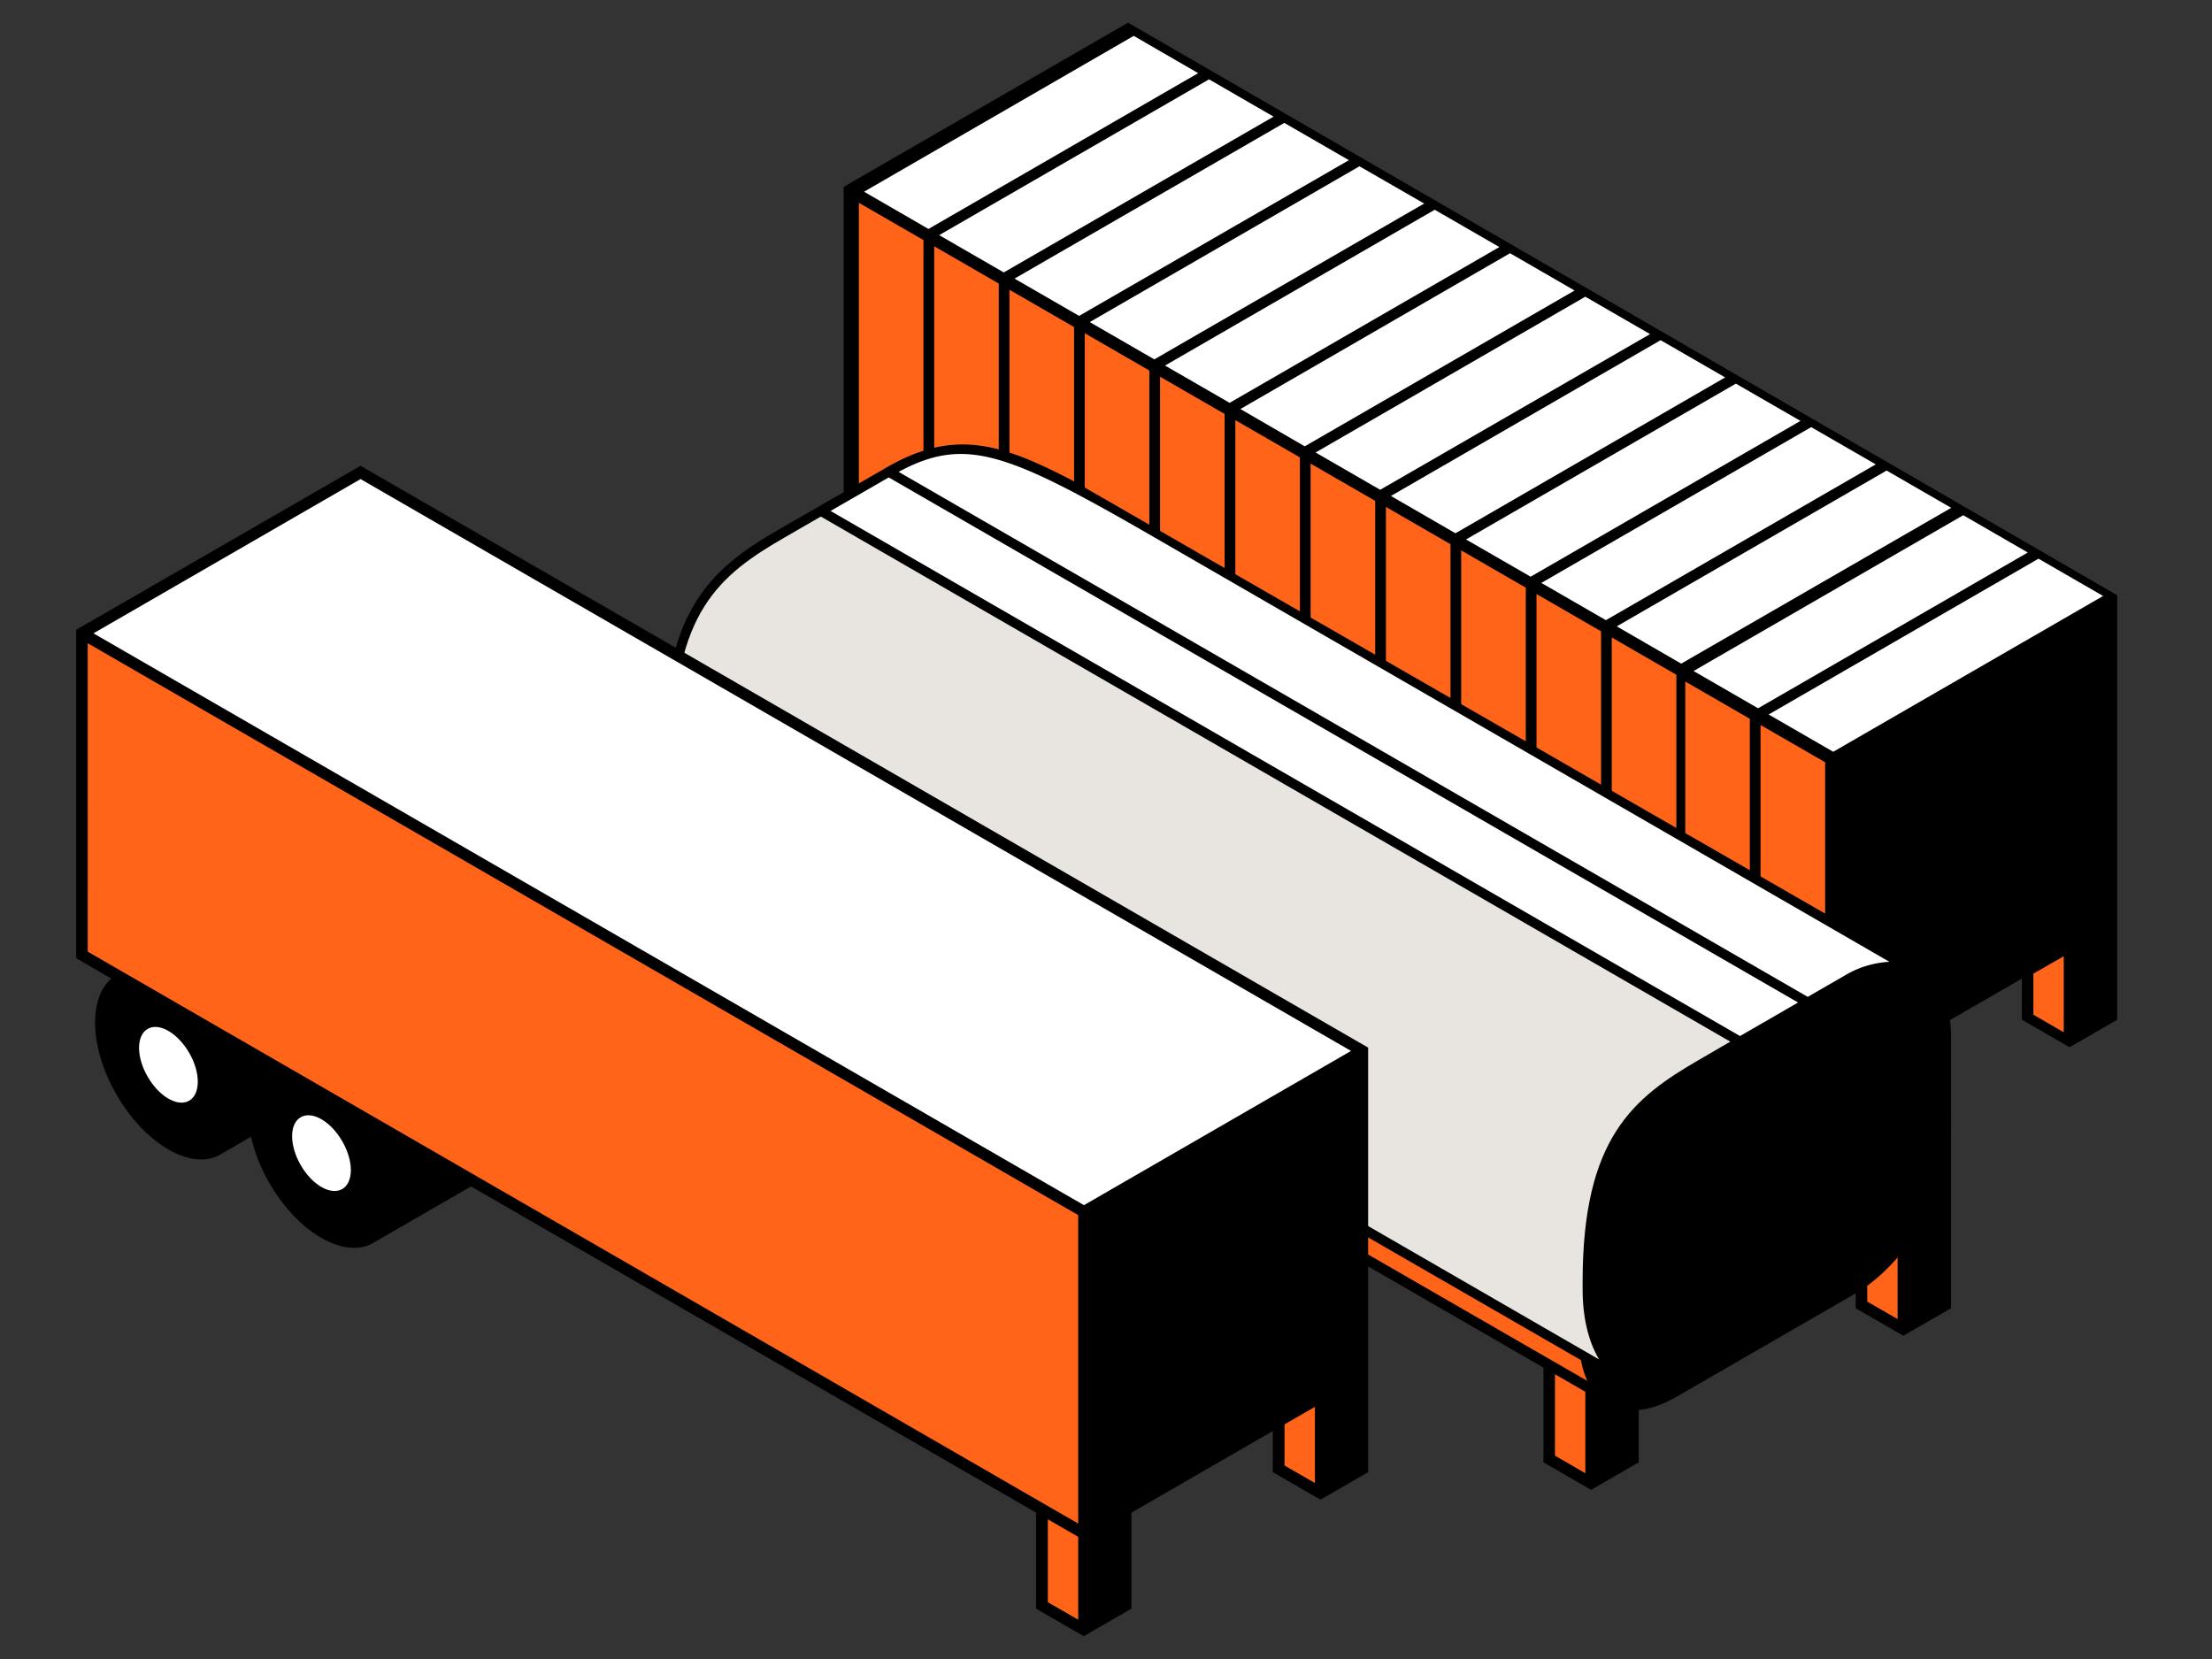
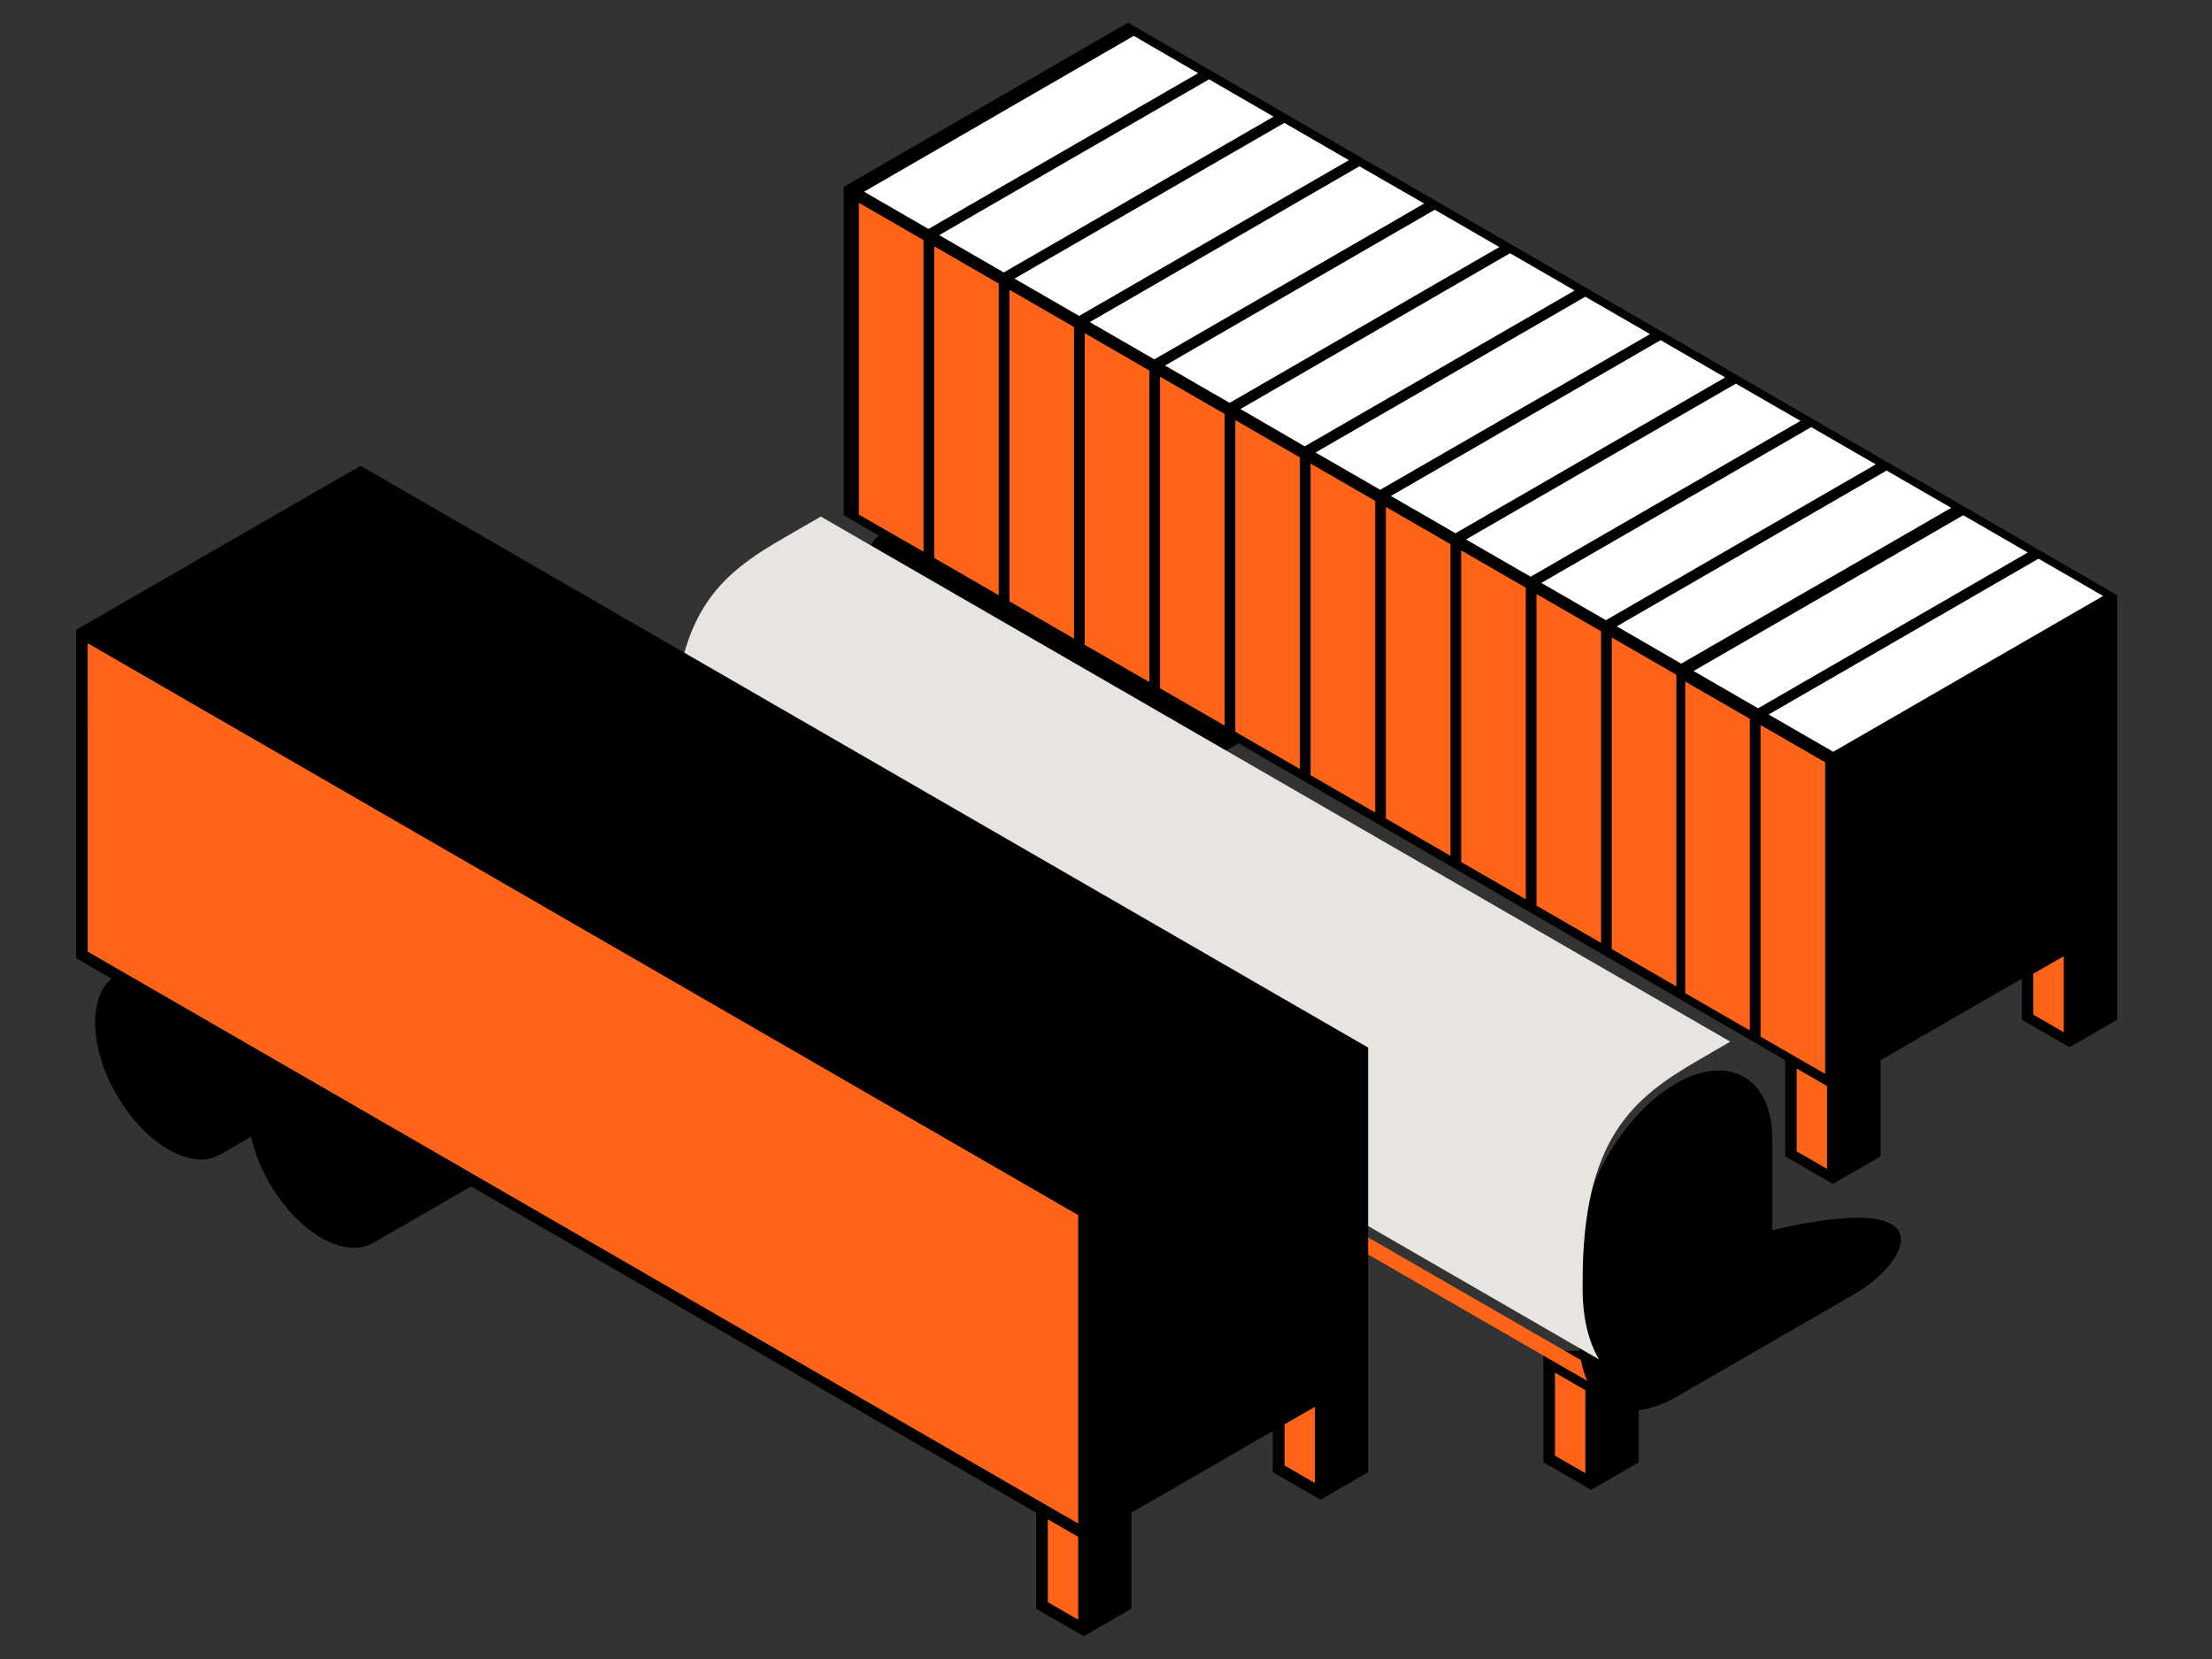
<svg xmlns="http://www.w3.org/2000/svg" id="Illustrations" viewBox="0 0 576 432">
  <rect x="0" y="0" width="576" height="432" fill="#333333" stroke="none" />
  <title>three trailers and containers</title>
  <path d="M293.74,5.9,219.69,48.66v85.5l9.17,5.3c-6.07,5.15-5.63,18.14,1.35,30.22,7.45,12.91,19.54,19.89,27,15.59l8.05-4.65a43,43,0,0,0,4.8,12.07c7.46,12.91,19.54,19.89,27,15.59l25.5-14.73,142.3,82.52v25.05l12.41,7.16,12.41-7.16V276.07l36.82-21.25v10.71l12.41,7.17,12.41-7.17V155Z" />
  <path d="M289,181.78c3,5.16,3,10.75,0,12.47s-7.82-1.07-10.8-6.24-3-10.75,0-12.47S286,176.61,289,181.78Zm-50.65-29.25c-3,1.72-3,7.31,0,12.47s7.82,8,10.8,6.24,3-7.31,0-12.47S241.29,150.81,238.31,152.53Z" fill="#fff" />
  <path d="M467.85,299.82l7.91,4.56V282.81l-7.91-4.57ZM537.4,249V268.8l-7.91-4.57V253.52Z" fill="#ff6418" />
  <path d="M262.86,75.45l16.82,9.71V166.3l-16.82-9.71ZM400.1,154.68l16.81,9.71v81.14l-16.81-9.71ZM223.65,52.81l16.82,9.71v81.14L223.65,134Zm19.61,11.32,16.81,9.71V155l-16.81-9.71Zm39.21,22.64,16.81,9.71v81.14l-16.81-9.71Zm19.6,11.32,16.82,9.7v81.15l-16.82-9.71Zm19.61,11.31,16.81,9.71v81.14l-16.81-9.7Zm19.6,11.32,16.82,9.71v81.14l-16.82-9.71ZM360.89,132l16.81,9.71v81.14l-16.81-9.71Zm19.6,11.32,16.82,9.71v81.14l-16.82-9.71ZM419.7,166l16.82,9.71v81.14l-16.82-9.71Zm19.14,11.47,16.81,9.71v81.14l-16.81-9.71Zm19.6,11.32,16.82,9.7v81.15l-16.82-9.71Z" fill="#ff6418" />
  <path d="M314.83,20.66l16.81,9.71L261.38,70.94l-16.82-9.71ZM334.43,32l16.82,9.71L281,82.26l-16.82-9.71ZM354,43.3,370.85,53,300.58,93.58l-16.81-9.71Zm19.6,11.32,16.82,9.71L320.19,104.9l-16.82-9.71Zm19.61,11.32,16.81,9.71-70.27,40.57L323,106.51Zm19.6,11.32L429.67,87,359.4,127.54l-16.82-9.71Zm19.61,11.32,16.81,9.7L379,138.86l-16.81-9.71Zm19.6,11.32,16.82,9.7-70.27,40.57-16.82-9.7Zm19.61,11.32,16.81,9.7-70.27,40.57-16.81-9.7Zm-33.85,61.59L421,163.1l70.27-40.57,16.82,9.71Zm73.44-38.65,16.81,9.71L457.8,184.44,441,174.73Zm19.6,11.32,16.82,9.71-70.27,40.57-16.82-9.71ZM241.77,59.62,225,49.92,295.22,9.34,312,19.05Z" fill="#fff" />
-   <polygon points="508.05 340.66 508.05 290.62 483.22 295.62 483.22 340.66 495.63 347.82 508.05 340.66" />
-   <path d="M486.22,338.93l7.91,4.56V321.92l-7.91-4.57Z" fill="#ff6418" />
  <polygon points="426.73 380.78 426.73 351.74 401.91 351.74 401.91 380.78 414.32 387.95 426.73 380.78" />
  <path d="M404.91,379.05l7.91,4.57V362l-7.91-4.57Z" fill="#ff6418" />
-   <path d="M502.06,253.31S279.85,125.44,279.43,125.22c-18.4-9.57-30.59-13.66-48-3.82h0L203,137.77c-17.15,9.9-30.27,20.44-30.27,57.73v2c0,9.28,2.43,16.86,6.79,21.65v8.55l8.6,5c-5.83,4.78-5.45,17.07,1.15,28.5,7,12.13,18.36,18.69,25.36,14.64l7.57-4.36a40.58,40.58,0,0,0,4.51,11.34c7,12.13,18.36,18.69,25.37,14.64l24.1-13.91L420.76,367S504.86,255.27,502.06,253.31Z" />
  <path d="M182.08,226.24V221.8L416.89,357.18v4.45Z" fill="#ff6418" />
-   <path d="M234,122.87c17.49-9.4,28.4-5,66.7,17.12L492,250.45a25.15,25.15,0,0,0-11.81,3.68l-9.45,5.45Zm-2.57,1.45L468.22,261.05l-15.12,8.73L216.28,133.05ZM196.9,256.76c-2.81-4.85-2.81-10.1,0-11.71s7.34,1,10.14,5.85,2.81,10.1,0,11.72S199.7,261.62,196.9,256.76Zm37.44,21.62c-2.8-4.85-2.8-10.1,0-11.72s7.34,1,10.15,5.86,2.8,10.1,0,11.72S237.14,283.23,234.34,278.38Z" fill="#fff" />
-   <path d="M482.94,336.94,436.4,363.81c-13.8,8-25.1,1.45-25.1-14.49V325.63c0-15.94,11.3-35.5,25.1-43.47l46.54-26.87c13.81-8,25.11-1.45,25.11,14.49v23.68C508.05,309.4,496.75,329,482.94,336.94Z" />
+   <path d="M482.94,336.94,436.4,363.81c-13.8,8-25.1,1.45-25.1-14.49V325.63c0-15.94,11.3-35.5,25.1-43.47c13.81-8,25.11-1.45,25.11,14.49v23.68C508.05,309.4,496.75,329,482.94,336.94Z" />
  <path d="M175.29,195.5c0-36,12-45.73,29-55.53l9.45-5.46L450.56,271.24,442.38,276c-17.15,9.9-30.27,20.44-30.27,57.72v2c0,7.33,1.51,13.6,4.29,18.28L186.16,221v0c-2.07-1.19-10.88-5.45-10.88-23.52Z" fill="#e8e5e1" />
  <path d="M93.89,121.29,19.84,164v85.51L29,254.84C22.94,260,23.38,273,30.36,285.06c7.45,12.92,19.54,19.9,27,15.59l8-4.65a43,43,0,0,0,4.8,12.07c7.45,12.92,19.54,19.9,27,15.59l25.5-14.72,147.14,84.95v25l12.41,7.17,12.41-7.17v-25l36.82-21.25v10.71l12.41,7.16,12.41-7.16V272.79Z" />
-   <path d="M89.11,297.16c3,5.17,3,10.75,0,12.47s-7.82-1.07-10.8-6.23-3-10.75,0-12.48S86.13,292,89.11,297.16ZM38.46,267.92c-3,1.72-3,7.3,0,12.47s7.81,7.95,10.8,6.23,3-7.3,0-12.47S41.44,266.19,38.46,267.92Zm-14.12-103L282.26,313.82l69.55-40.16L93.89,124.75Z" fill="#fff" />
  <path d="M272.85,417.2l7.91,4.57V400.19l-7.91-4.57Zm-250-169.39L280.76,396.73V316.41L22.84,167.5ZM342.4,366.34v19.84l-7.91-4.57V370.9Z" fill="#ff6418" />
</svg>